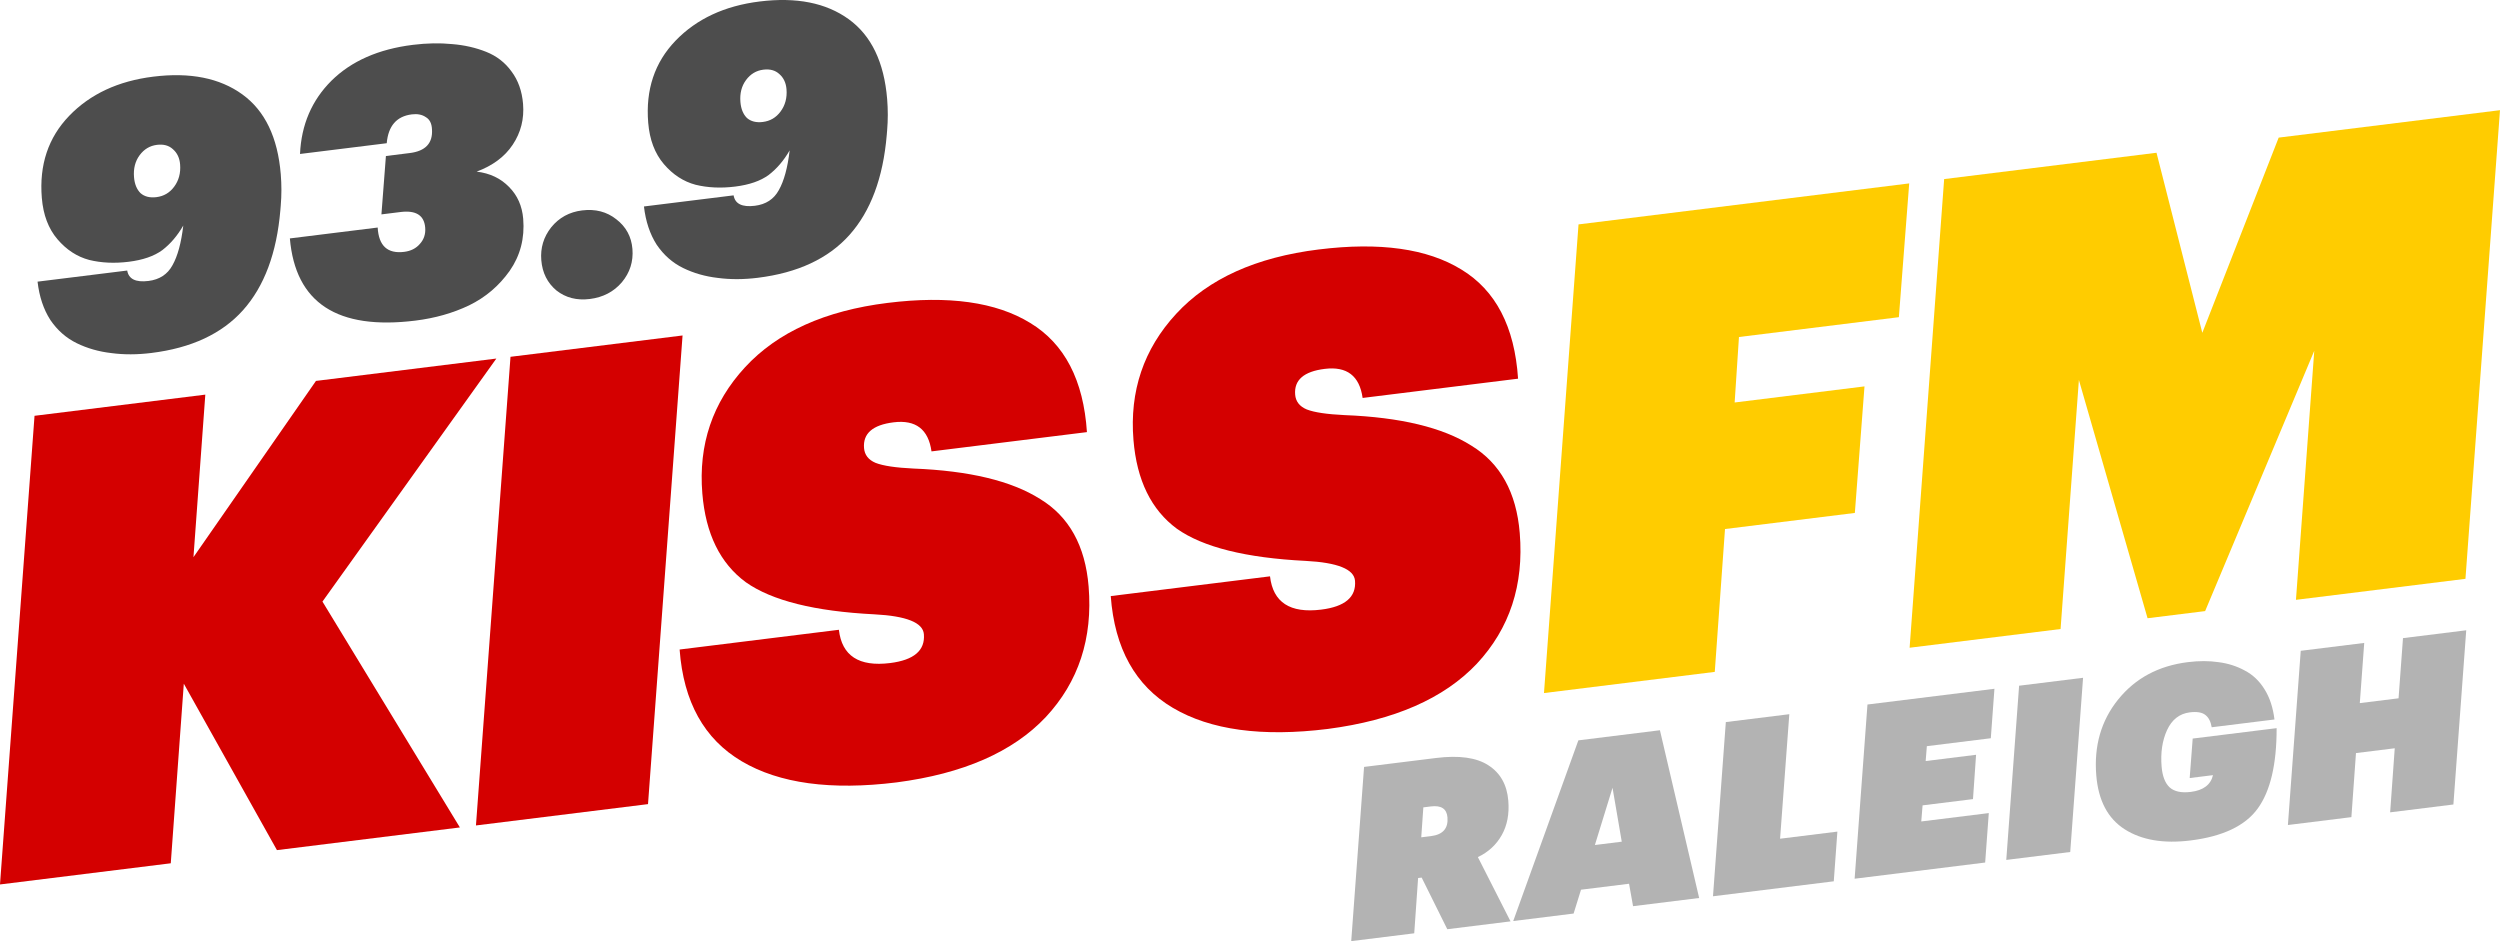
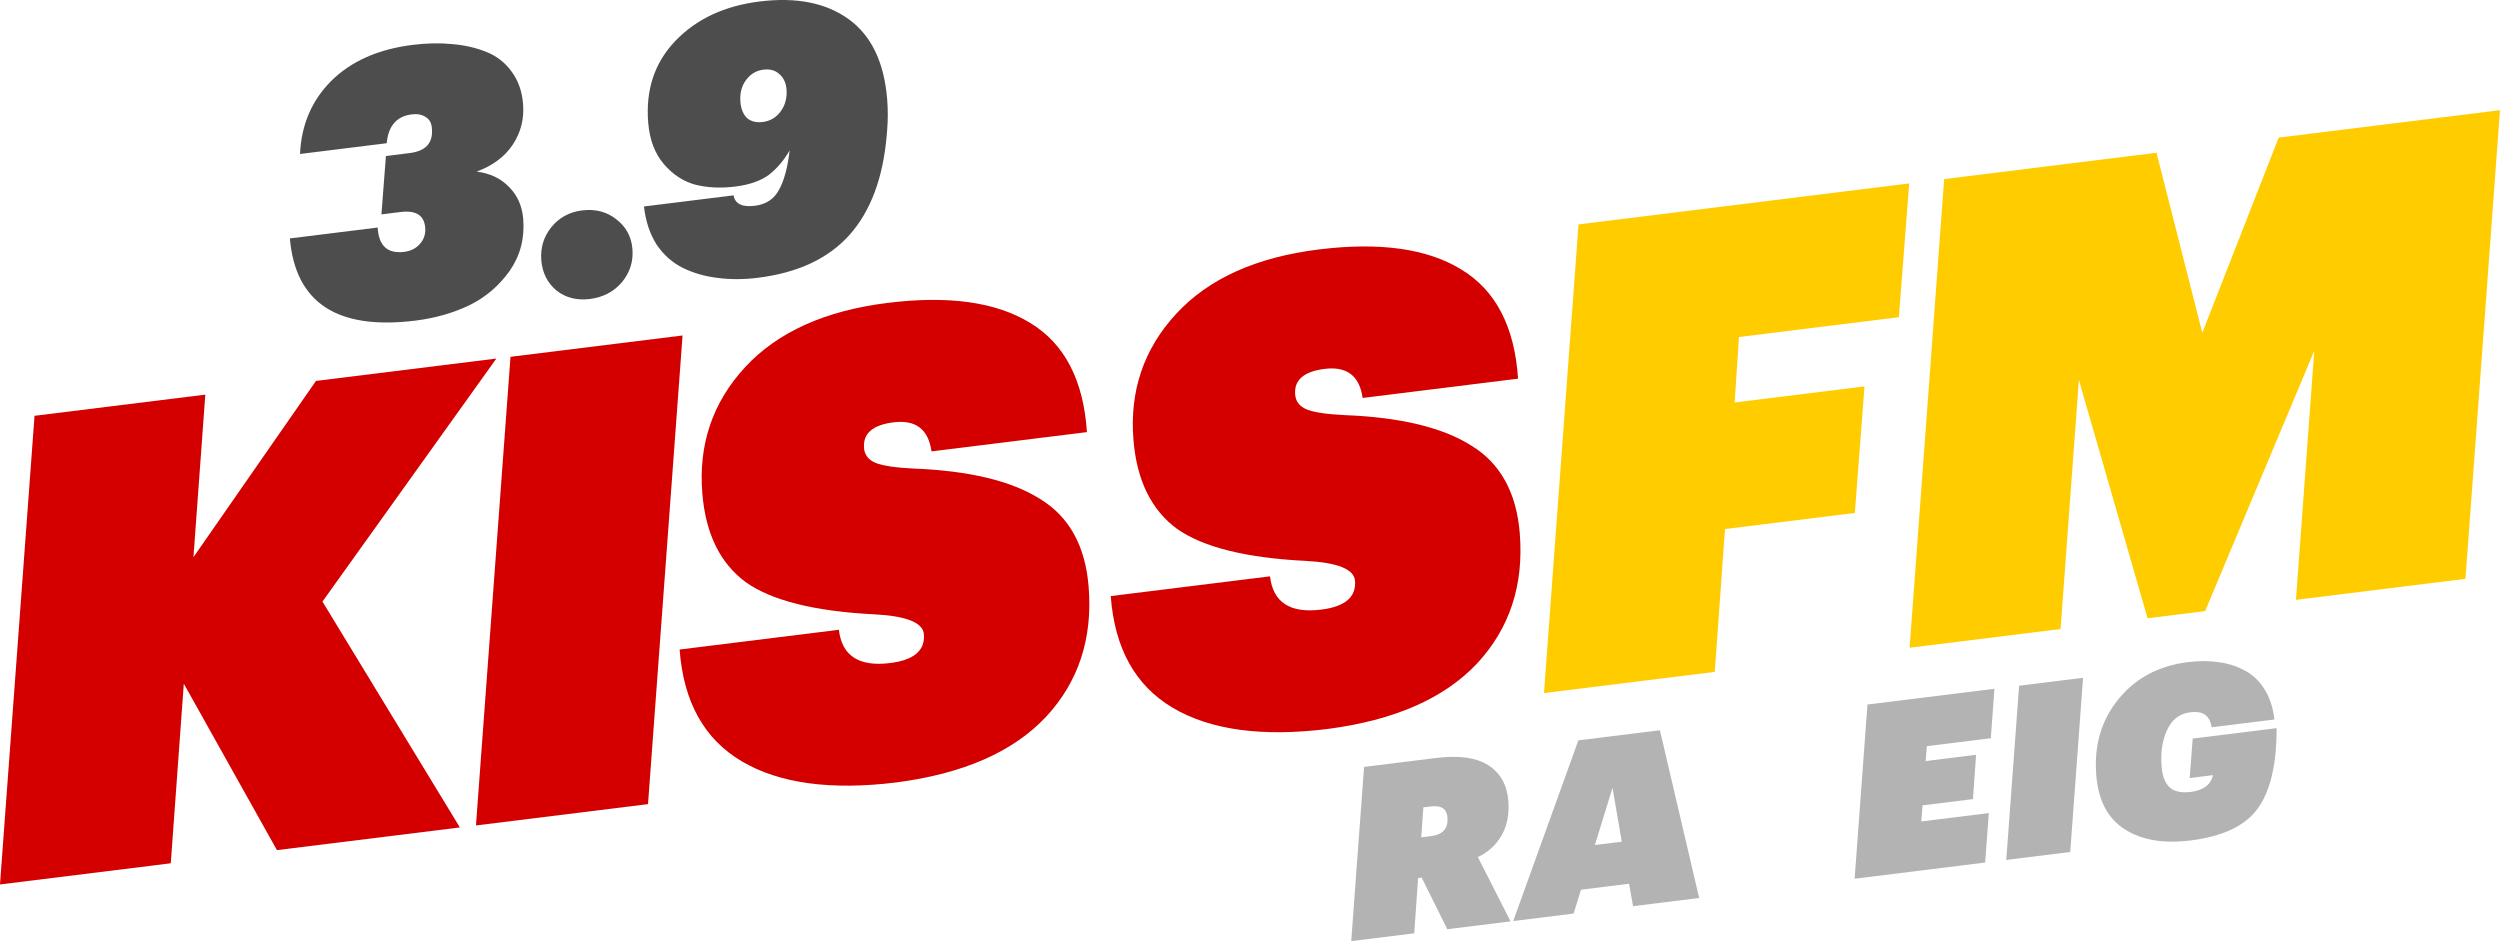
<svg xmlns="http://www.w3.org/2000/svg" xmlns:ns1="http://www.inkscape.org/namespaces/inkscape" xmlns:ns2="http://sodipodi.sourceforge.net/DTD/sodipodi-0.dtd" width="272.807mm" height="102.698mm" viewBox="0 0 966.639 363.889" id="svg2" version="1.1" ns1:version="0.91 r13725" ns2:docname="93.9 Kiss FM.svg">
  <defs id="defs4" />
  <ns2:namedview id="base" pagecolor="#ffffff" bordercolor="#666666" borderopacity="1.0" ns1:pageopacity="0.0" ns1:pageshadow="2" ns1:zoom="0.49497475" ns1:cx="376.6153" ns1:cy="10.20767" ns1:document-units="px" ns1:current-layer="layer1" showgrid="false" ns1:window-width="1600" ns1:window-height="837" ns1:window-x="-8" ns1:window-y="-8" ns1:window-maximized="1" fit-margin-top="0" fit-margin-left="0" fit-margin-right="0" fit-margin-bottom="0" />
  <g ns1:label="Layer 1" ns1:groupmode="layer" id="layer1" transform="translate(1.215,-433.505)">
    <path style="font-style:italic;font-variant:normal;font-weight:900;font-stretch:normal;font-size:medium;line-height:125%;font-family:Graphik;-inkscape-font-specification:'Graphik, Heavy Italic';text-align:start;letter-spacing:0px;word-spacing:0px;writing-mode:lr-tb;text-anchor:start;fill:#d40000;fill-opacity:1;stroke:none;stroke-width:1px;stroke-linecap:butt;stroke-linejoin:miter;stroke-opacity:1" d="m 12.138,594.278 -13.354,181.205 66.034,-8.186 5.041,-69.433 36.012,64.344 70.734,-8.768 -53.14,-87.331 67.236,-93.966 -69.743,8.646 -47.369,68.15 4.583,-62.846 -66.034,8.186 z" id="path3341" ns1:connector-curvature="0" />
    <path style="font-style:italic;font-variant:normal;font-weight:900;font-stretch:normal;font-size:medium;line-height:125%;font-family:Graphik;-inkscape-font-specification:'Graphik, Heavy Italic';text-align:start;letter-spacing:0px;word-spacing:0px;writing-mode:lr-tb;text-anchor:start;fill:#d40000;fill-opacity:1;stroke:none;stroke-width:1px;stroke-linecap:butt;stroke-linejoin:miter;stroke-opacity:1" d="m 196.173,571.464 -13.356,181.205 66.528,-8.247 13.356,-181.205 -66.528,8.247 z" id="path3343" ns1:connector-curvature="0" />
    <path style="font-style:italic;font-variant:normal;font-weight:900;font-stretch:normal;font-size:medium;line-height:125%;font-family:Graphik;-inkscape-font-specification:'Graphik, Heavy Italic';text-align:start;letter-spacing:0px;word-spacing:0px;writing-mode:lr-tb;text-anchor:start;fill:#d40000;fill-opacity:1;stroke:none;stroke-width:1px;stroke-linecap:butt;stroke-linejoin:miter;stroke-opacity:1" d="m 341.995,550.624 c -24.237,3.005 -42.627,11.311 -55.167,24.919 -12.54,13.608 -18.035,29.859 -16.484,48.752 1.279,15.578 6.883,27.02 16.81,34.327 10.078,7.121 26.657,11.26 49.737,12.417 12.378,0.642 18.75,3.201 19.118,7.675 0.517,6.298 -3.84,10.019 -13.073,11.164 -12.036,1.492 -18.635,-2.797 -19.794,-12.866 l -61.581,7.634 c 1.495,20.239 9.507,34.648 24.036,43.227 14.528,8.579 34.488,11.294 59.879,8.147 25.707,-3.354 44.92,-11.763 57.639,-25.226 12.705,-13.629 18.234,-30.469 16.588,-50.522 -1.293,-15.744 -7.548,-27.023 -18.767,-33.835 -11.068,-6.999 -27.378,-10.919 -48.933,-11.763 -6.855,-0.322 -11.746,-1.054 -14.672,-2.198 -2.76,-1.165 -4.249,-3.073 -4.466,-5.724 -0.463,-5.635 3.345,-8.952 11.424,-9.954 8.574,-1.063 13.462,2.682 14.664,11.238 l 60.097,-7.45 c -1.317,-20.094 -8.635,-34.169 -21.954,-42.227 -13.155,-8.079 -31.52,-10.658 -55.097,-7.736 z" id="path3345" ns1:connector-curvature="0" />
    <path style="font-style:italic;font-variant:normal;font-weight:900;font-stretch:normal;font-size:medium;line-height:125%;font-family:Graphik;-inkscape-font-specification:'Graphik, Heavy Italic';text-align:start;letter-spacing:0px;word-spacing:0px;writing-mode:lr-tb;text-anchor:start;fill:#d40000;fill-opacity:1;stroke:none;stroke-width:1px;stroke-linecap:butt;stroke-linejoin:miter;stroke-opacity:1" d="m 508.695,529.959 c -24.237,3.005 -42.625,11.311 -55.165,24.919 -12.54,13.608 -18.035,29.859 -16.484,48.752 1.279,15.578 6.881,27.02 16.808,34.328 10.078,7.121 26.657,11.26 49.737,12.417 12.378,0.642 18.75,3.201 19.118,7.675 0.517,6.298 -3.84,10.019 -13.073,11.164 -12.036,1.492 -18.635,-2.797 -19.794,-12.866 l -61.581,7.634 c 1.495,20.239 9.507,34.648 24.036,43.227 14.528,8.579 34.488,11.294 59.879,8.147 25.707,-3.354 44.92,-11.763 57.639,-25.226 12.705,-13.629 18.236,-30.47 16.589,-50.522 -1.293,-15.744 -7.548,-27.023 -18.767,-33.835 -11.068,-6.999 -27.38,-10.919 -48.935,-11.763 -6.855,-0.322 -11.744,-1.054 -14.67,-2.198 -2.76,-1.165 -4.251,-3.073 -4.468,-5.724 -0.463,-5.635 3.345,-8.952 11.424,-9.954 8.574,-1.063 13.462,2.682 14.664,11.238 l 60.099,-7.45 c -1.317,-20.094 -8.635,-34.169 -21.954,-42.227 -13.155,-8.079 -31.522,-10.658 -55.099,-7.735 z" id="path3347" ns1:connector-curvature="0" />
    <path style="font-style:italic;font-variant:normal;font-weight:900;font-stretch:normal;font-size:medium;line-height:125%;font-family:Graphik;-inkscape-font-specification:'Graphik, Heavy Italic';text-align:start;letter-spacing:0px;word-spacing:0px;writing-mode:lr-tb;text-anchor:start;fill:#ffcc00;fill-opacity:1;stroke:none;stroke-width:1px;stroke-linecap:butt;stroke-linejoin:miter;stroke-opacity:1" d="m 609.131,520.272 -13.354,181.205 66.034,-8.186 3.959,-55.235 50.206,-6.224 3.729,-48.928 -50.206,6.224 1.669,-25.32 61.829,-7.665 3.997,-51.722 -127.863,15.85 z" id="path3349" ns1:connector-curvature="0" />
    <path style="font-style:italic;font-variant:normal;font-weight:900;font-stretch:normal;font-size:medium;line-height:125%;font-family:Graphik;-inkscape-font-specification:'Graphik, Heavy Italic';text-align:start;letter-spacing:0px;word-spacing:0px;writing-mode:lr-tb;text-anchor:start;fill:#ffcc00;fill-opacity:1;stroke:none;stroke-width:1px;stroke-linecap:butt;stroke-linejoin:miter;stroke-opacity:1" d="m 750.504,502.747 -13.354,181.205 58.368,-7.236 7.082,-96.304 26.553,92.134 22.257,-2.759 42.202,-100.658 -7.082,96.304 65.537,-8.124 13.356,-181.205 -85.572,10.608 -29.529,75.48 -17.709,-69.624 -82.11,10.179 z" id="path3351" ns1:connector-curvature="0" />
-     <path style="font-style:italic;font-variant:normal;font-weight:900;font-stretch:normal;font-size:medium;line-height:125%;font-family:Graphik;-inkscape-font-specification:'Graphik, Heavy Italic';text-align:start;letter-spacing:0px;word-spacing:0px;writing-mode:lr-tb;text-anchor:start;fill:#4d4d4d;fill-opacity:1;stroke:none;stroke-width:1px;stroke-linecap:butt;stroke-linejoin:miter;stroke-opacity:1" d="m 58.034,463.145 c -13.544,1.679 -24.373,6.724 -32.484,15.135 -8.112,8.41 -11.643,18.995 -10.596,31.752 0.539,6.569 2.556,11.896 6.049,15.983 3.493,4.087 7.587,6.752 12.281,7.997 4.687,1.15 9.776,1.386 15.27,0.705 5.493,-0.681 9.818,-2.179 12.977,-4.494 3.151,-2.41 5.858,-5.584 8.118,-9.518 -0.787,6.733 -2.183,11.86 -4.191,15.378 -1.913,3.507 -5.002,5.524 -9.264,6.053 -4.925,0.611 -7.666,-0.734 -8.224,-4.031 l -34.664,4.297 c 0.666,5.784 2.316,10.725 4.949,14.822 2.72,3.99 6.121,6.983 10.208,8.976 4.086,1.994 8.544,3.268 13.374,3.823 4.837,0.651 10.003,0.636 15.496,-0.045 15.438,-1.914 27.234,-7.415 35.385,-16.504 8.239,-9.196 13.062,-22.102 14.473,-38.721 l 0.144,-1.75 c 0.343,-3.985 0.346,-8.025 0.01,-12.119 -1.172,-14.28 -6.133,-24.58 -14.88,-30.9 -8.747,-6.321 -20.222,-8.601 -34.429,-6.84 z m 1.446,26.364 c 2.557,-0.317 4.614,0.245 6.167,1.688 1.648,1.431 2.572,3.382 2.776,5.857 0.274,3.332 -0.494,6.218 -2.303,8.654 -1.722,2.329 -4.005,3.669 -6.846,4.021 -2.557,0.317 -4.608,-0.199 -6.154,-1.546 -1.459,-1.454 -2.297,-3.513 -2.516,-6.179 -0.274,-3.332 0.451,-6.163 2.173,-8.492 1.722,-2.329 3.956,-3.663 6.703,-4.003 z" id="path3374" ns1:connector-curvature="0" />
    <path style="font-style:italic;font-variant:normal;font-weight:900;font-stretch:normal;font-size:medium;line-height:125%;font-family:Graphik;-inkscape-font-specification:'Graphik, Heavy Italic';text-align:start;letter-spacing:0px;word-spacing:0px;writing-mode:lr-tb;text-anchor:start;fill:#4d4d4d;fill-opacity:1;stroke:none;stroke-width:1px;stroke-linecap:butt;stroke-linejoin:miter;stroke-opacity:1" d="m 158.396,450.849 c -13.26,1.644 -23.74,6.26 -31.44,13.85 -7.606,7.578 -11.662,17.025 -12.169,28.339 l 33.529,-4.156 c 0.597,-6.71 3.83,-10.427 9.702,-11.155 2.178,-0.27 3.977,0.083 5.397,1.061 1.507,0.871 2.308,2.456 2.401,4.752 0.343,5.343 -2.518,8.389 -8.58,9.141 l -9.234,1.145 -1.734,22.574 7.387,-0.916 c 5.967,-0.74 9.146,1.271 9.537,6.031 0.203,2.475 -0.486,4.579 -2.066,6.314 -1.485,1.723 -3.506,2.743 -6.063,3.06 -6.44,0.798 -9.854,-2.337 -10.243,-9.405 l -33.955,4.209 c 2.142,24.93 18.321,35.524 48.534,31.778 7.577,-0.939 14.496,-2.903 20.757,-5.891 6.348,-3.095 11.578,-7.543 15.695,-13.343 4.109,-5.895 5.854,-12.602 5.236,-20.123 -0.406,-4.95 -2.226,-9.051 -5.459,-12.305 -3.241,-3.349 -7.422,-5.332 -12.544,-5.947 6.221,-2.31 10.865,-5.769 13.931,-10.381 3.153,-4.718 4.491,-9.982 4.014,-15.79 -0.406,-4.95 -1.898,-9.141 -4.476,-12.572 -2.483,-3.443 -5.753,-5.97 -9.808,-7.583 -4.055,-1.613 -8.443,-2.607 -13.162,-2.984 -4.727,-0.472 -9.789,-0.373 -15.187,0.296 z" id="path3376" ns1:connector-curvature="0" />
    <path style="font-style:italic;font-variant:normal;font-weight:900;font-stretch:normal;font-size:medium;line-height:125%;font-family:Graphik;-inkscape-font-specification:'Graphik, Heavy Italic';text-align:start;letter-spacing:0px;word-spacing:0px;writing-mode:lr-tb;text-anchor:start;fill:#4d4d4d;fill-opacity:1;stroke:none;stroke-width:1px;stroke-linecap:butt;stroke-linejoin:miter;stroke-opacity:1" d="m 223.868,514.859 c -4.925,0.611 -8.907,2.786 -11.948,6.529 -2.947,3.731 -4.226,7.977 -3.836,12.737 0.399,4.855 2.347,8.748 5.84,11.681 3.581,2.826 7.881,3.929 12.901,3.307 5.114,-0.634 9.242,-2.782 12.386,-6.442 3.136,-3.755 4.506,-8.059 4.107,-12.914 -0.391,-4.76 -2.475,-8.588 -6.253,-11.486 -3.683,-2.909 -8.083,-4.046 -13.197,-3.412 z" id="path3378" ns1:connector-curvature="0" />
    <path ns1:connector-curvature="0" id="path3380" style="font-style:italic;font-variant:normal;font-weight:900;font-stretch:normal;font-size:medium;line-height:125%;font-family:Graphik;-inkscape-font-specification:'Graphik, Heavy Italic';text-align:start;letter-spacing:0px;word-spacing:0px;writing-mode:lr-tb;text-anchor:start;fill:#4d4d4d;fill-opacity:1;stroke:none;stroke-width:1px;stroke-linecap:butt;stroke-linejoin:miter;stroke-opacity:1" d="m 291.8,540.913 q -8.24,1.021 -15.496,0.046 -7.244,-0.833 -13.374,-3.824 -6.13,-2.991 -10.209,-8.976 -3.949,-6.146 -4.948,-14.822 l 34.665,-4.297 q 0.837,4.945 8.224,4.029 6.393,-0.793 9.262,-6.053 3.011,-5.278 4.191,-15.377 -3.39,5.902 -8.117,9.517 -4.738,3.472 -12.978,4.494 -8.24,1.021 -15.27,-0.704 -7.042,-1.868 -12.281,-7.998 -5.239,-6.13 -6.048,-15.983 -1.571,-19.135 10.597,-31.751 12.168,-12.616 32.483,-15.134 21.31,-2.642 34.431,6.839 13.121,9.481 14.879,30.901 0.504,6.14 -0.01,12.118 l -0.143,1.749 q -2.115,24.929 -14.473,38.723 -12.228,13.633 -35.385,16.504 z m -6.729,-67.974 q 0.328,3.998 2.517,6.179 2.319,2.021 6.154,1.545 4.262,-0.528 6.846,-4.022 2.714,-3.654 2.303,-8.652 -0.305,-3.713 -2.777,-5.859 -2.33,-2.163 -6.166,-1.688 -4.12,0.511 -6.703,4.005 -2.583,3.494 -2.173,8.492 z" />
    <path style="font-style:italic;font-variant:normal;font-weight:900;font-stretch:normal;font-size:medium;line-height:125%;font-family:Graphik;-inkscape-font-specification:'Graphik, Heavy Italic';text-align:start;letter-spacing:0px;word-spacing:0px;writing-mode:lr-tb;text-anchor:start;fill:#b3b3b3;fill-opacity:1;stroke:none;stroke-width:1px;stroke-linecap:butt;stroke-linejoin:miter;stroke-opacity:1" d="m 526.21,730.035 -4.965,67.359 24.362,-3.02 1.496,-21.374 1.38,-0.171 9.904,19.961 24.455,-3.032 -12.627,-24.852 c 4.051,-1.934 7.13,-4.773 9.237,-8.52 2.107,-3.746 2.949,-8.176 2.529,-13.289 -0.506,-6.16 -3.077,-10.726 -7.717,-13.698 -4.579,-2.98 -11.312,-3.919 -20.199,-2.818 l -27.855,3.453 z m 22.922,15.643 2.942,-0.365 c 3.984,-0.494 6.112,0.922 6.385,4.249 0.349,4.251 -1.774,6.661 -6.371,7.231 l -3.77,0.467 0.813,-11.583 z" id="path3392" ns1:connector-curvature="0" />
    <path style="font-style:italic;font-variant:normal;font-weight:900;font-stretch:normal;font-size:medium;line-height:125%;font-family:Graphik;-inkscape-font-specification:'Graphik, Heavy Italic';text-align:start;letter-spacing:0px;word-spacing:0px;writing-mode:lr-tb;text-anchor:start;fill:#b3b3b3;fill-opacity:1;stroke:none;stroke-width:1px;stroke-linecap:butt;stroke-linejoin:miter;stroke-opacity:1" d="m 609.068,719.764 -25.189,69.866 23.351,-2.895 2.865,-9.223 18.571,-2.302 1.548,8.676 25.558,-3.168 -15.17,-64.863 -31.534,3.909 z m 13.209,18.339 3.567,20.843 -10.389,1.288 6.822,-22.13 z" id="path3394" ns1:connector-curvature="0" />
-     <path style="font-style:italic;font-variant:normal;font-weight:900;font-stretch:normal;font-size:medium;line-height:125%;font-family:Graphik;-inkscape-font-specification:'Graphik, Heavy Italic';text-align:start;letter-spacing:0px;word-spacing:0px;writing-mode:lr-tb;text-anchor:start;fill:#b3b3b3;fill-opacity:1;stroke:none;stroke-width:1px;stroke-linecap:butt;stroke-linejoin:miter;stroke-opacity:1" d="m 666.087,712.695 -4.965,67.359 46.703,-5.79 1.395,-19.216 -22.157,2.747 3.57,-48.143 -24.546,3.043 z" id="path3396" ns1:connector-curvature="0" />
    <path style="font-style:italic;font-variant:normal;font-weight:900;font-stretch:normal;font-size:medium;line-height:125%;font-family:Graphik;-inkscape-font-specification:'Graphik, Heavy Italic';text-align:start;letter-spacing:0px;word-spacing:0px;writing-mode:lr-tb;text-anchor:start;fill:#b3b3b3;fill-opacity:1;stroke:none;stroke-width:1px;stroke-linecap:butt;stroke-linejoin:miter;stroke-opacity:1" d="m 720.853,705.906 -4.965,67.359 50.473,-6.257 1.4,-19.122 -26.109,3.237 0.511,-6.225 19.489,-2.416 1.193,-17.136 -19.489,2.416 0.456,-5.75 24.731,-3.066 1.402,-19.124 -49.093,6.086 z" id="path3398" ns1:connector-curvature="0" />
    <path style="font-style:italic;font-variant:normal;font-weight:900;font-stretch:normal;font-size:medium;line-height:125%;font-family:Graphik;-inkscape-font-specification:'Graphik, Heavy Italic';text-align:start;letter-spacing:0px;word-spacing:0px;writing-mode:lr-tb;text-anchor:start;fill:#b3b3b3;fill-opacity:1;stroke:none;stroke-width:1px;stroke-linecap:butt;stroke-linejoin:miter;stroke-opacity:1" d="m 779.484,698.638 -4.963,67.359 24.731,-3.066 4.963,-67.359 -24.731,3.066 z" id="path3400" ns1:connector-curvature="0" />
    <path style="font-style:italic;font-variant:normal;font-weight:900;font-stretch:normal;font-size:medium;line-height:125%;font-family:Graphik;-inkscape-font-specification:'Graphik, Heavy Italic';text-align:start;letter-spacing:0px;word-spacing:0px;writing-mode:lr-tb;text-anchor:start;fill:#b3b3b3;fill-opacity:1;stroke:none;stroke-width:1px;stroke-linecap:butt;stroke-linejoin:miter;stroke-opacity:1" d="m 844.733,689.524 c -11.339,1.406 -20.324,6.222 -26.954,14.449 -6.574,8.158 -9.393,17.935 -8.457,29.332 0.799,9.734 4.465,16.686 10.999,20.854 6.534,4.169 15.009,5.606 25.429,4.315 12.503,-1.55 21.174,-5.674 26.011,-12.372 4.893,-6.767 7.323,-17.119 7.293,-31.055 l -32.453,4.023 -1.161,15.267 9.009,-1.117 c -0.871,3.717 -3.727,5.876 -8.569,6.476 -3.677,0.456 -6.418,-0.138 -8.225,-1.781 -1.745,-1.651 -2.769,-4.325 -3.073,-8.021 -0.44,-5.36 0.258,-10.052 2.095,-14.076 1.893,-4.093 4.83,-6.385 8.814,-6.879 2.758,-0.342 4.768,-2.6e-4 6.029,1.026 1.256,0.965 2.065,2.544 2.431,4.739 l 24.271,-3.009 c -0.563,-4.598 -1.841,-8.484 -3.836,-11.66 -1.999,-3.237 -4.551,-5.659 -7.655,-7.266 -3.048,-1.676 -6.418,-2.752 -10.11,-3.228 -3.636,-0.545 -7.598,-0.55 -11.889,-0.018 z" id="path3402" ns1:connector-curvature="0" />
-     <path style="font-style:italic;font-variant:normal;font-weight:900;font-stretch:normal;font-size:medium;line-height:125%;font-family:Graphik;-inkscape-font-specification:'Graphik, Heavy Italic';text-align:start;letter-spacing:0px;word-spacing:0px;writing-mode:lr-tb;text-anchor:start;fill:#b3b3b3;fill-opacity:1;stroke:none;stroke-width:1px;stroke-linecap:butt;stroke-linejoin:miter;stroke-opacity:1" d="m 888.381,685.139 -4.963,67.359 24.546,-3.043 1.773,-24.77 14.987,-1.858 -1.775,24.77 24.453,-3.031 4.965,-67.359 -24.453,3.031 -1.712,23.27 -14.987,1.858 1.712,-23.27 -24.546,3.043 z" id="path3404" ns1:connector-curvature="0" />
  </g>
</svg>